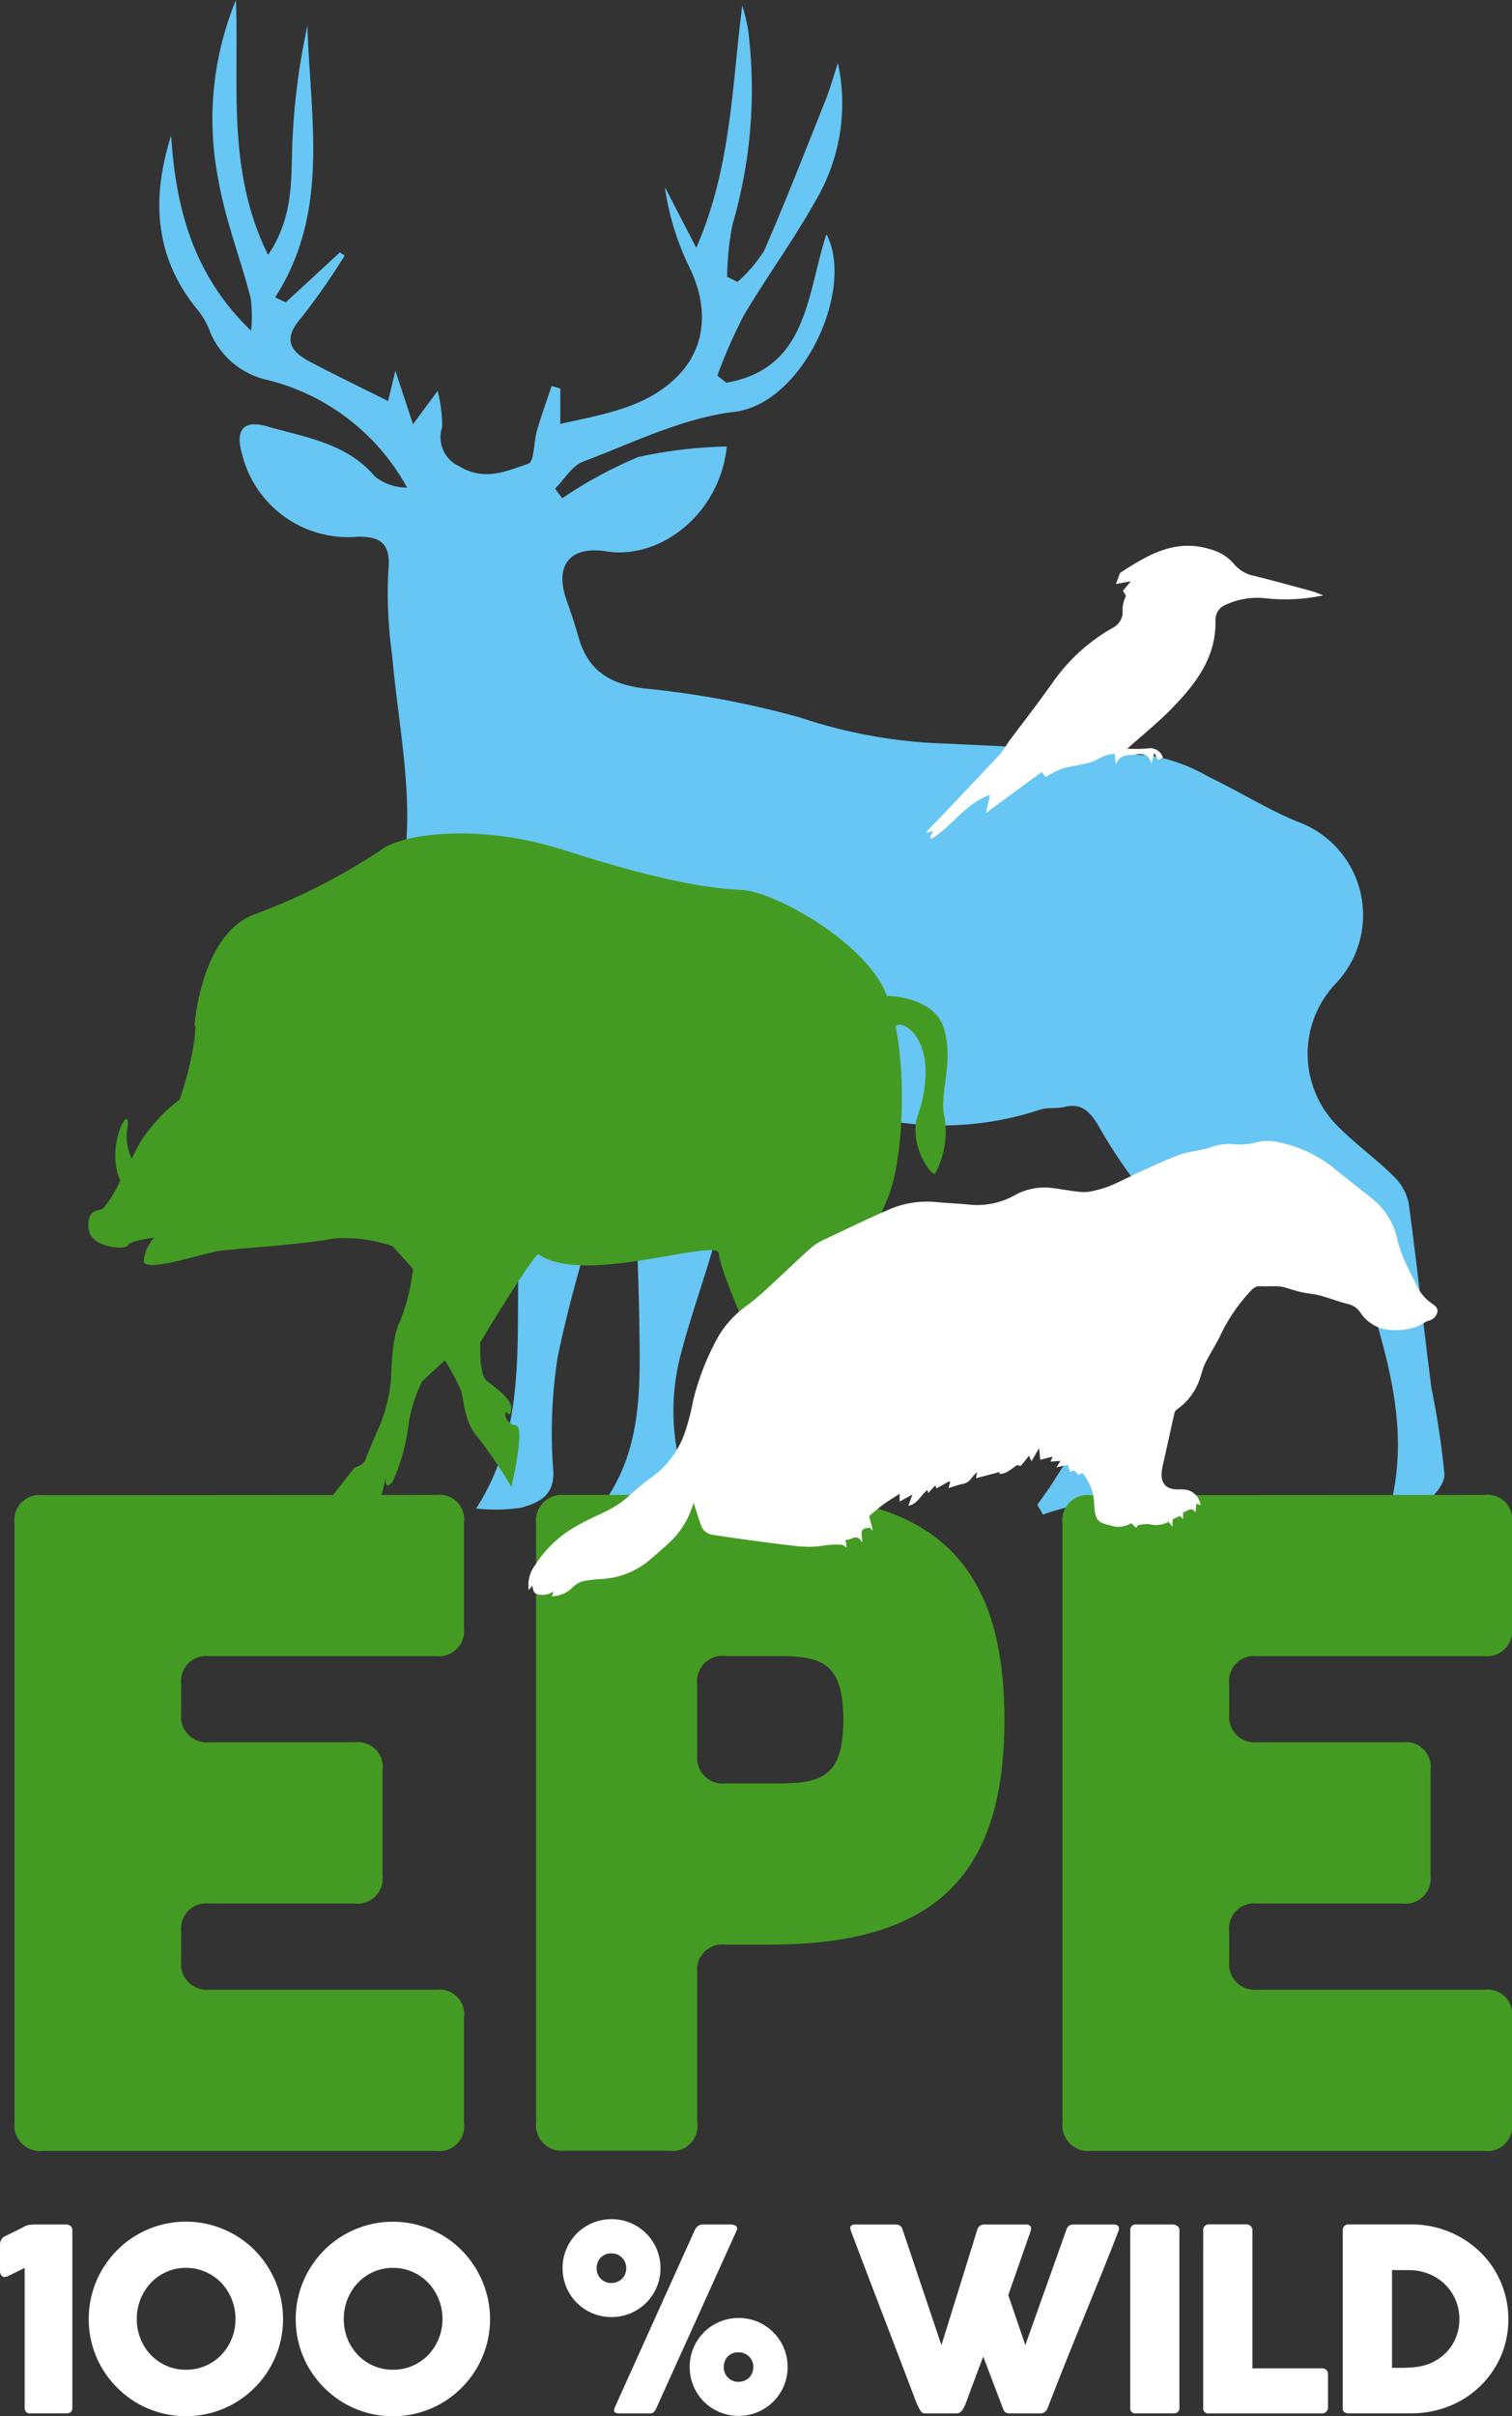
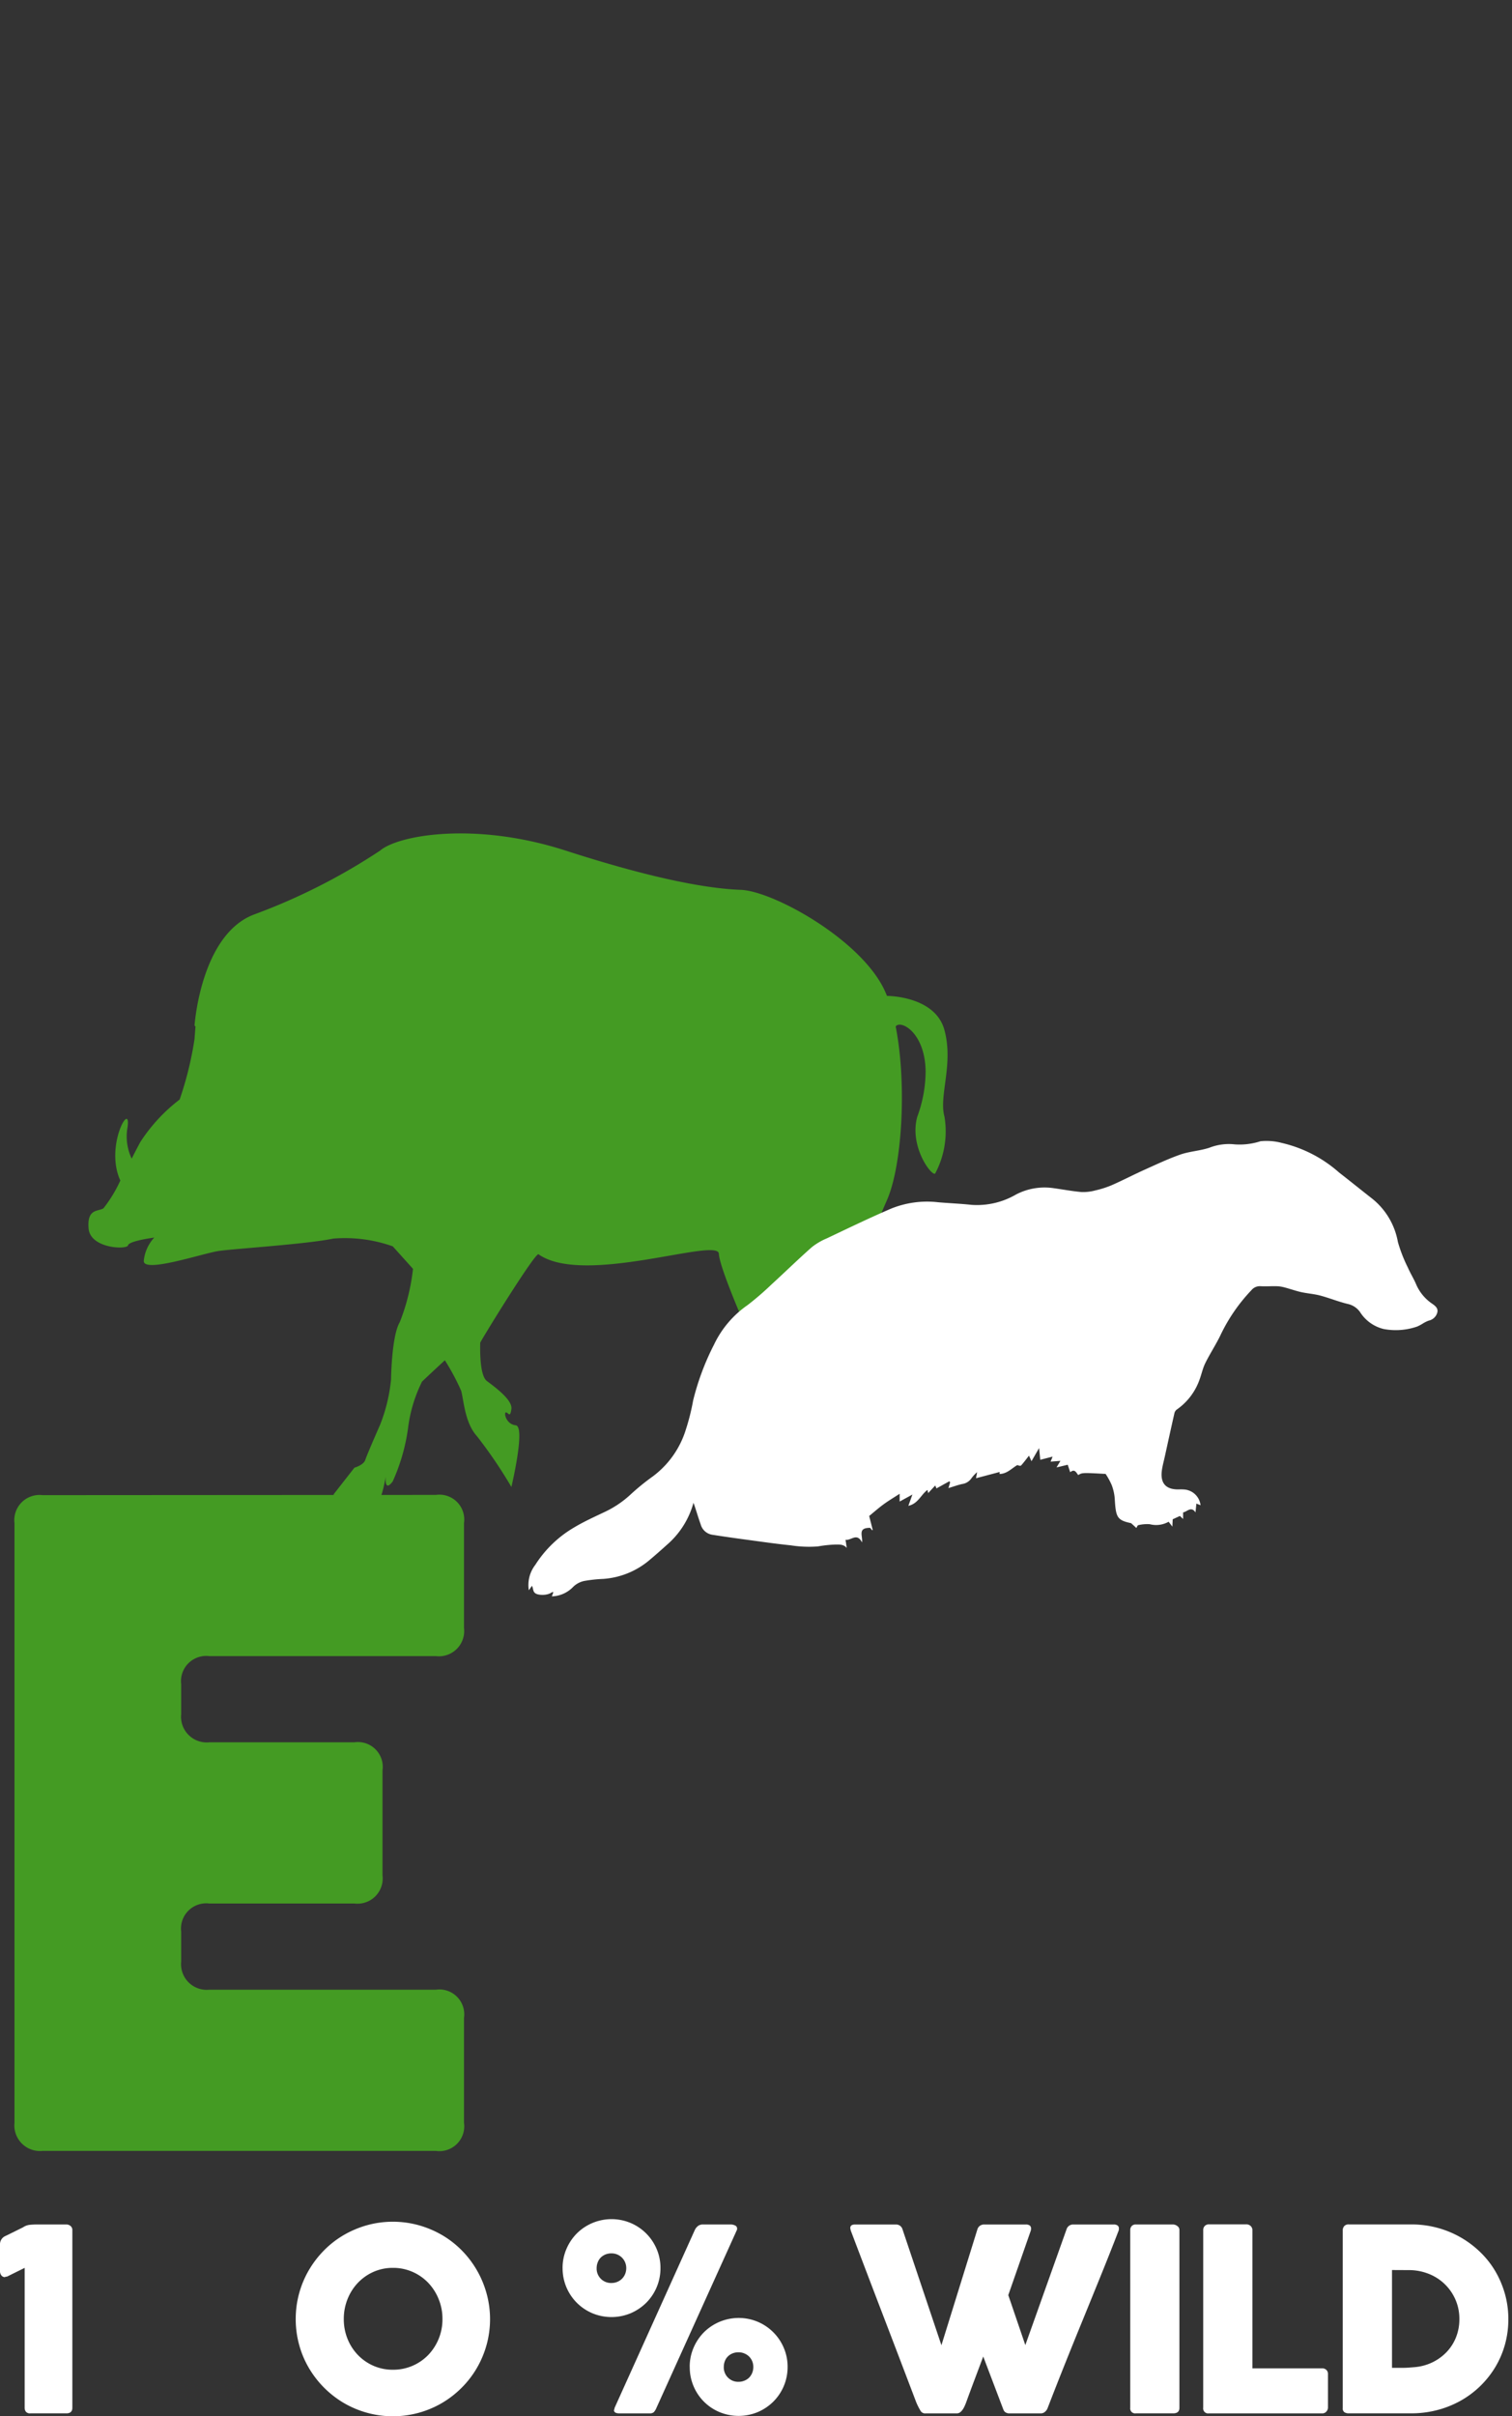
<svg xmlns="http://www.w3.org/2000/svg" width="99.405" height="158.78" viewBox="0 0 99.405 158.78">
  <rect x="0" y="0" width="99.405" height="158.78" fill="#333333" stroke="none" />
  <g id="Logo_header" data-name="Logo header" transform="translate(-181.1 -252.313)">
    <g id="Group_6" data-name="Group 6" transform="translate(181.1 252.313)">
      <g id="Group_5" data-name="Group 5">
-         <path id="Path_1" data-name="Path 1" d="M240.073,277.463c5.392-.928,5.285-5.853,6.582-9.758,1.892,3.578-1.524,11.133-6.056,11.674-3.4.405-6.661,2.032-9.929,3.264-.737.277-1.242,1.171-1.854,1.78l.467.636a28.28,28.28,0,0,1,4.995-2.711,30.265,30.265,0,0,1,5.826-.695c-.442,4.378-4.326,7.474-7.953,6.892-2.335-.374-3.387.921-2.592,3.174.286.809.56,1.625.793,2.451.624,2.213,2.051,3.1,4.305,3.382a59.747,59.747,0,0,1,10.292,1.922,33.382,33.382,0,0,0,8.52,1.659c4.883.221,9.769.452,14.638.859a11.323,11.323,0,0,1,3.664,1.364c1.964.933,3.819,2.116,5.824,2.942a6.529,6.529,0,0,1,2.569,10.624,6.7,6.7,0,0,0,.038,9.329c1.146,1.183,2.511,2.151,3.687,3.309a3.481,3.481,0,0,1,1.042,1.8c.555,4.049.972,8.116,1.5,12.17a54.823,54.823,0,0,1,.855,5.667c.016.734-.888,1.675-1.612,2.173-.488.336-1.4.064-1.981.064,1.3-4.925-.021-9.433-1.374-13.94-1.165-3.879-4.571-5.481-7.874-7.349a7.837,7.837,0,0,0,.776,1.536,2.606,2.606,0,0,1-.068,3.62c-3.67,4.61-7.244,9.248-9.8,14.647-.517,1.093-2.921,1.292-4.455,1.9l-.38-.645c.319-.455.656-.9.955-1.366,2.56-4.01,5.257-7.943,7.618-12.067,1.6-2.8,1.03-4.173-1.1-6.494a32.947,32.947,0,0,1-3.492-5.052c-.55-.887-1.094-1.439-2.209-1.165-.51.125-1.086.011-1.579.172a20.379,20.379,0,0,1-15.123-.906c-2.578-1.139-3.3-.627-4.2,2.164-.81,2.518-1.395,5.107-2.132,7.65-.7,2.41-1.554,4.777-2.183,7.2a14.593,14.593,0,0,0,.353,8.551c-1.847,1.752-1.847,1.752-5.573,1.4,2.746-3.664,2.552-7.864,2.5-12-.052-3.964-.294-7.927-.482-11.888a10.944,10.944,0,0,0-.533-1.856c-.51,1.727-.881,2.908-1.208,4.1-1.082,3.952-2.344,7.868-3.147,11.876A32.02,32.02,0,0,0,228.7,349c.066,1.682-1.037,2.082-2.144,2.4a11.7,11.7,0,0,1-2.93.048c3.444-5.371,2.551-11.253,2.822-16.924.151-3.149-.064-6.319-.165-9.478-.094-2.911-.751-5.495-3.051-7.678a13.184,13.184,0,0,1-4.15-10.54c.126-3.8-.648-7.63-.98-11.45a29.691,29.691,0,0,1-.253-5.524c.182-1.774-.438-2.3-2.037-2.267a7.177,7.177,0,0,1-7.574-5.43c-.465-1.562.064-2.279,1.643-1.823,2.512.726,5.221,1.084,7.1,3.3a3.32,3.32,0,0,0,2.1.718,14.409,14.409,0,0,0-9.124-7.057,5.3,5.3,0,0,1-3.814-3.156,5.311,5.311,0,0,0-.769-1.39c-2.87-3.439-3.143-7.317-1.8-11.527.3,4.757,1.457,9.184,5.254,12.821a8.848,8.848,0,0,0-.026-2.141c-.676-2.625-1.689-5.185-2.137-7.843a20.533,20.533,0,0,1,1.167-11.736c.221,5.516-.64,11.166,2.114,16.743,1.522-2.248,1.53-4.466,1.577-6.762a44.565,44.565,0,0,1,1.01-8.3c.173,6.042,1.512,12.206-2.121,17.849l.7.327,3.555-3.281.316.208a44.267,44.267,0,0,1-2.879,4.12c-1.242,1.426-.652,2.213.671,2.9,1.625.845,3.274,1.647,5.059,2.54.11-.449.249-1.02.483-1.982l1.159,3.507L221.094,278a9.7,9.7,0,0,1,.3,2.375,2.087,2.087,0,0,0,1.092,2.565c1.7,1.036,3.136.324,4.58-.157.384-.128.342-1.437.56-2.185.287-.982.638-1.945.961-2.916l.572.164v2.324c2.755-.621,5.46-1.024,7.511-2.939,2.126-1.983,2.278-4.763.93-7.449a17.59,17.59,0,0,1-1.57-5.185l2.067,4c2.309-5.287,2.337-10.608,3.023-15.928a14.028,14.028,0,0,1,.385,1.59,31.689,31.689,0,0,1-1.025,12.812,18.918,18.918,0,0,0-.354,3.431l.68.338a9.273,9.273,0,0,0,1.752-2.052c1.428-3.273,2.724-6.6,4.049-9.921.288-.721.491-1.475.8-2.417a12.5,12.5,0,0,1-1.184,8.55c-1.5,2.779-3.4,5.337-5.012,8.061A34.07,34.07,0,0,0,239.482,277Z" transform="translate(-192.322 -252.313)" fill="#67c6f3" />
        <g id="Group_1" data-name="Group 1" transform="translate(0.952 98.239)">
          <path id="Path_2" data-name="Path 2" d="M210.778,455.873a1.633,1.633,0,0,1,1.847,1.847v6.9a1.658,1.658,0,0,1-1.847,1.847h-14.9a1.658,1.658,0,0,0-1.847,1.847v1.97a1.685,1.685,0,0,0,1.847,1.847h9.543a1.632,1.632,0,0,1,1.847,1.847v6.9a1.657,1.657,0,0,1-1.847,1.847h-9.543a1.657,1.657,0,0,0-1.847,1.847v1.97a1.685,1.685,0,0,0,1.847,1.847h14.9a1.633,1.633,0,0,1,1.847,1.847v6.9a1.633,1.633,0,0,1-1.847,1.847H184.919a1.685,1.685,0,0,1-1.847-1.847v-39.4a1.657,1.657,0,0,1,1.847-1.847Z" transform="translate(-183.072 -455.873)" fill="#449b23" />
-           <path id="Path_3" data-name="Path 3" d="M269.529,455.873c10.959,0,15.393,4.679,15.393,14.776s-4.434,14.777-15.393,14.777h-2.955a1.658,1.658,0,0,0-1.847,1.847v9.851a1.633,1.633,0,0,1-1.847,1.847h-6.9a1.685,1.685,0,0,1-1.847-1.847V457.781a1.7,1.7,0,0,1,1.847-1.908Zm.369,18.963c2.955,0,4.433-.37,4.433-4.187s-1.478-4.187-4.433-4.187h-3.325a1.658,1.658,0,0,0-1.847,1.847v4.679a1.685,1.685,0,0,0,1.847,1.847Z" transform="translate(-219.84 -455.873)" fill="#449b23" />
-           <path id="Path_4" data-name="Path 4" d="M353.545,455.873a1.633,1.633,0,0,1,1.847,1.847v6.9a1.658,1.658,0,0,1-1.847,1.847h-14.9a1.658,1.658,0,0,0-1.847,1.847v1.97a1.685,1.685,0,0,0,1.847,1.847h9.543a1.632,1.632,0,0,1,1.847,1.847v6.9a1.658,1.658,0,0,1-1.847,1.847h-9.543a1.657,1.657,0,0,0-1.847,1.847v1.97a1.685,1.685,0,0,0,1.847,1.847h14.9a1.633,1.633,0,0,1,1.847,1.847v6.9a1.633,1.633,0,0,1-1.847,1.847H327.686a1.685,1.685,0,0,1-1.847-1.847v-39.4a1.657,1.657,0,0,1,1.847-1.847Z" transform="translate(-256.939 -455.873)" fill="#449b23" />
        </g>
        <g id="Group_2" data-name="Group 2" transform="translate(0 145.833)">
          <path id="Path_5" data-name="Path 5" d="M181.1,556.491a.592.592,0,0,1,.368-.518l1.137-.56a1.009,1.009,0,0,1,.426-.167,4.725,4.725,0,0,1,.535-.025h1.889a.421.421,0,0,1,.284.1.334.334,0,0,1,.117.267v11.678q0,.367-.393.367h-2.374a.331.331,0,0,1-.289-.112.41.41,0,0,1-.079-.238v-9.211l-1.145.568a.173.173,0,0,1-.083.012.053.053,0,0,0-.058.029.29.29,0,0,1-.247-.117.445.445,0,0,1-.088-.276Z" transform="translate(-181.1 -554.87)" fill="#fff" />
-           <path id="Path_6" data-name="Path 6" d="M193.189,561.251a6.356,6.356,0,0,1,.226-1.7,6.29,6.29,0,0,1,.643-1.53,6.536,6.536,0,0,1,1-1.3,6.228,6.228,0,0,1,1.291-1,6.574,6.574,0,0,1,1.525-.644,6.384,6.384,0,0,1,3.4,0,6.545,6.545,0,0,1,1.529.644,6.243,6.243,0,0,1,1.292,1,6.443,6.443,0,0,1,.995,1.3,6.546,6.546,0,0,1,.643,1.53,6.4,6.4,0,0,1,0,3.4,6.482,6.482,0,0,1-.643,1.521,6.363,6.363,0,0,1-.995,1.287,6.437,6.437,0,0,1-1.292,1,6.4,6.4,0,0,1-6.452,0,6.486,6.486,0,0,1-2.29-2.287,6.23,6.23,0,0,1-.643-1.521A6.341,6.341,0,0,1,193.189,561.251Zm3.16-.008a3.433,3.433,0,0,0,.247,1.308,3.293,3.293,0,0,0,.681,1.057,3.187,3.187,0,0,0,1.024.711,3.151,3.151,0,0,0,1.283.259,3.195,3.195,0,0,0,2.316-.97,3.38,3.38,0,0,0,.936-2.365,3.422,3.422,0,0,0-.251-1.308,3.383,3.383,0,0,0-.685-1.07,3.183,3.183,0,0,0-2.316-.982,3.114,3.114,0,0,0-1.283.263,3.211,3.211,0,0,0-1.024.719,3.323,3.323,0,0,0-.681,1.07A3.475,3.475,0,0,0,196.349,561.242Z" transform="translate(-187.355 -554.681)" fill="#fff" />
          <path id="Path_7" data-name="Path 7" d="M221.385,561.251a6.362,6.362,0,0,1,.869-3.226,6.573,6.573,0,0,1,1-1.3,6.255,6.255,0,0,1,1.291-1,6.578,6.578,0,0,1,1.526-.644,6.382,6.382,0,0,1,3.4,0,6.558,6.558,0,0,1,1.53.644,6.255,6.255,0,0,1,1.291,1,6.443,6.443,0,0,1,.995,1.3,6.526,6.526,0,0,1,.643,1.53,6.383,6.383,0,0,1,0,3.4,6.462,6.462,0,0,1-.643,1.521,6.362,6.362,0,0,1-.995,1.287,6.45,6.45,0,0,1-1.291,1,6.4,6.4,0,0,1-6.453,0,6.486,6.486,0,0,1-2.29-2.287,6.249,6.249,0,0,1-.643-1.521A6.342,6.342,0,0,1,221.385,561.251Zm3.16-.008a3.434,3.434,0,0,0,.247,1.308,3.3,3.3,0,0,0,.681,1.057,3.188,3.188,0,0,0,1.024.711,3.152,3.152,0,0,0,1.283.259,3.2,3.2,0,0,0,2.316-.97,3.383,3.383,0,0,0,.936-2.365,3.422,3.422,0,0,0-.251-1.308,3.382,3.382,0,0,0-.685-1.07,3.185,3.185,0,0,0-1.033-.719,3.151,3.151,0,0,0-1.283-.263,3.114,3.114,0,0,0-1.283.263,3.211,3.211,0,0,0-1.024.719,3.33,3.33,0,0,0-.681,1.07A3.475,3.475,0,0,0,224.545,561.242Z" transform="translate(-201.943 -554.681)" fill="#fff" />
          <path id="Path_8" data-name="Path 8" d="M257.739,557.711a3.141,3.141,0,0,1,.251-1.253,3.274,3.274,0,0,1,.685-1.025,3.245,3.245,0,0,1,3.536-.689,3.219,3.219,0,0,1,1.714,1.714,3.149,3.149,0,0,1,.25,1.253,3.2,3.2,0,0,1-.94,2.282,3.278,3.278,0,0,1-1.024.685,3.273,3.273,0,0,1-2.511,0,3.2,3.2,0,0,1-1.96-2.968Zm2.24,0a.944.944,0,0,0,.978.978.973.973,0,0,0,.38-.075.933.933,0,0,0,.514-.514,1,1,0,0,0,.075-.389.962.962,0,0,0-.97-.969,1.029,1.029,0,0,0-.393.071.947.947,0,0,0-.309.2.877.877,0,0,0-.2.309A1.053,1.053,0,0,0,259.979,557.711Zm6.452-2.5a.715.715,0,0,1,.2-.259.51.51,0,0,1,.338-.108h1.814a.641.641,0,0,1,.3.067.209.209,0,0,1,.13.193c0,.061-.006.1-.017.108l-5.283,11.678a.935.935,0,0,1-.176.288.377.377,0,0,1-.267.079h-2c-.235,0-.351-.072-.351-.217l.017-.033.025-.117Zm-.334,8.994a3.143,3.143,0,0,1,.251-1.254,3.27,3.27,0,0,1,.685-1.024,3.244,3.244,0,0,1,3.536-.689,3.217,3.217,0,0,1,1.713,1.713,3.143,3.143,0,0,1,.251,1.254,3.2,3.2,0,0,1-.94,2.282,3.286,3.286,0,0,1-1.024.686,3.274,3.274,0,0,1-2.512,0,3.17,3.17,0,0,1-1.709-1.709A3.176,3.176,0,0,1,266.1,564.206Zm2.24,0a.945.945,0,0,0,.978.978.974.974,0,0,0,.38-.076.944.944,0,0,0,.309-.2.956.956,0,0,0,.2-.309,1,1,0,0,0,.075-.389.96.96,0,0,0-.28-.69.946.946,0,0,0-.309-.2.966.966,0,0,0-.38-.076,1.039,1.039,0,0,0-.393.071.939.939,0,0,0-.309.2.864.864,0,0,0-.2.309A1.036,1.036,0,0,0,268.338,564.206Z" transform="translate(-220.753 -554.493)" fill="#fff" />
          <path id="Path_9" data-name="Path 9" d="M301.547,567.458c-.056-.095-.109-.192-.159-.292s-.095-.2-.134-.3q-1.079-2.841-2.149-5.633t-2.148-5.634a.207.207,0,0,0-.013-.075.191.191,0,0,1-.012-.067q0-.234.309-.234h2.691a.433.433,0,0,1,.435.318l2.558,7.615,2.365-7.615a.449.449,0,0,1,.46-.318h2.717a.407.407,0,0,1,.271.071.239.239,0,0,1,.079.188.35.35,0,0,1-.008.092v.025l-1.488,4.263,1.12,3.285,2.709-7.606a.448.448,0,0,1,.459-.318h2.634a.407.407,0,0,1,.271.071.239.239,0,0,1,.079.188.346.346,0,0,1-.008.092v.025q-.568,1.471-1.162,2.934t-1.191,2.926q-.6,1.462-1.187,2.929t-1.15,2.929a.582.582,0,0,1-.151.205.4.4,0,0,1-.284.112h-2.048a.464.464,0,0,1-.28-.071.391.391,0,0,1-.138-.188l-1.32-3.477q-.285.761-.56,1.492t-.552,1.492q-.042.117-.1.247a1.417,1.417,0,0,1-.13.242.785.785,0,0,1-.171.188.347.347,0,0,1-.221.075H301.9A.349.349,0,0,1,301.547,567.458Z" transform="translate(-241.032 -554.87)" fill="#fff" />
          <path id="Path_10" data-name="Path 10" d="M335.069,555.588a.389.389,0,0,1,.092-.259.342.342,0,0,1,.276-.108h2.457a.468.468,0,0,1,.267.1.311.311,0,0,1,.142.267v11.678q0,.367-.409.367h-2.457a.325.325,0,0,1-.368-.367Z" transform="translate(-260.763 -554.87)" fill="#fff" />
          <path id="Path_11" data-name="Path 11" d="M345.012,555.571a.37.37,0,0,1,.1-.259.355.355,0,0,1,.276-.109h2.474a.388.388,0,0,1,.259.1.361.361,0,0,1,.125.268v9.094h4.6a.37.37,0,0,1,.259.1.357.357,0,0,1,.109.276v2.2a.4.4,0,0,1-.1.259.354.354,0,0,1-.272.125h-7.464a.325.325,0,0,1-.367-.367Z" transform="translate(-265.908 -554.86)" fill="#fff" />
          <path id="Path_12" data-name="Path 12" d="M374.911,561.43a6.143,6.143,0,0,1-.226,1.685,6.012,6.012,0,0,1-.643,1.488,6.193,6.193,0,0,1-2.286,2.2,6.486,6.486,0,0,1-1.526.606,6.722,6.722,0,0,1-1.7.213h-4.121a.528.528,0,0,1-.267-.067.3.3,0,0,1-.117-.284V555.6a.413.413,0,0,1,.1-.284.363.363,0,0,1,.288-.109h4.121a6.544,6.544,0,0,1,1.693.217,6.427,6.427,0,0,1,2.813,1.58,5.934,5.934,0,0,1,1,1.254,6.307,6.307,0,0,1,.643,1.5A6.082,6.082,0,0,1,374.911,561.43Zm-7.648-3.226v6.428h.7q.193,0,.376-.013c.123-.009.245-.018.368-.029a3.357,3.357,0,0,0,1.17-.3,3.248,3.248,0,0,0,.949-.669,3,3,0,0,0,.636-.974,3.188,3.188,0,0,0,.23-1.221,3.129,3.129,0,0,0-.264-1.291,3.171,3.171,0,0,0-1.772-1.688,3.5,3.5,0,0,0-1.291-.238Z" transform="translate(-275.747 -554.86)" fill="#fff" />
        </g>
        <g id="Group_4" data-name="Group 4" transform="translate(5.814 54.77)">
          <g id="Group_3" data-name="Group 3">
            <path id="Path_13" data-name="Path 13" d="M249.423,378.722c-.613-2.259-3.777-2.242-3.777-2.242h0a6.332,6.332,0,0,0-.29-.632c-1.727-3.242-7.252-6.264-9.324-6.339s-5.581-.663-11.51-2.579-10.993-1.03-12.2,0a40.072,40.072,0,0,1-8.289,4.2c-3.51,1.329-3.911,7.294-3.911,7.294l.063.073c-.02.22-.041.487-.063.81a22.593,22.593,0,0,1-.979,3.982,11.089,11.089,0,0,0-2.59,2.8c-.166.309-.359.682-.564,1.083a3.406,3.406,0,0,1-.274-2.053c.265-1.824-1.521,1.206-.472,3.493a8.995,8.995,0,0,1-1.107,1.824c-.346.223-1.094,0-.979,1.329s2.532,1.4,2.591,1.106,1.725-.51,1.725-.51a2.633,2.633,0,0,0-.689,1.54c0,.814,3.912-.515,4.946-.663s5.757-.443,7.512-.811a9.4,9.4,0,0,1,3.913.51l1.329,1.479a13.511,13.511,0,0,1-.868,3.5c-.546.922-.574,3.76-.574,3.76a10.914,10.914,0,0,1-.72,2.983c-.43.978-.864,1.989-.979,2.323s-.709.5-.709.5l-1.392,1.782s.72.109.72.591,1.753.292,2.129,0,.6-1.807.6-1.807-.115,1.108.461.334a12.647,12.647,0,0,0,1.007-3.5,9.453,9.453,0,0,1,.92-3.058c.9-.852,1.5-1.4,1.5-1.4a15.311,15.311,0,0,1,1.066,1.989c.171.554.228,2.1,1.035,2.989a30.274,30.274,0,0,1,2.273,3.347s.948-3.977.285-4.052-.8-.883-.631-.846.261.37.346-.223-1.066-1.431-1.611-1.841c-.479-.354-.45-2.094-.437-2.521.322-.608,3.628-5.949,3.832-5.807,2.988,2.108,11.8-1.142,11.856-.036s2.388,6.228,2.562,6.709a4.114,4.114,0,0,1,.2,1.766c-.056.738-1.755,3.721-1.842,4.128a19.482,19.482,0,0,1-2.156,2.579s.089.468.344.443,2.589-.591,2.617-.922.463-1.4.548-1,.576-.072.779-.256,2.329-5.489,2.79-6.372,0-1.292,0-1.292-.52-2.281-.059-2.136,2.849,3.685,3.051,4.348a12.894,12.894,0,0,1-.087,3.389,11.308,11.308,0,0,1-1.294,2.654c-.72,1.03-1.111,1.874-.944,1.869l.511-.025s-.28.315.294.24,2.3-.905,2.125-1.273a1.114,1.114,0,0,1,.631-1.253,2.172,2.172,0,0,0,.866-2.211c-.346-.663.056-4.348.346-5.526a2.238,2.238,0,0,0-.4-2.284c-.208-.2-1.672-2.582-1.672-2.582s.578-1.621,1.842-4.518c1-2.275,1.316-7.64.572-11.411.316-.454,1.927.379,1.969,2.93a8.668,8.668,0,0,1-.548,3c-.546,1.949.944,3.93,1.175,3.735a5.883,5.883,0,0,0,.613-3.735C249.041,383.045,250.036,380.984,249.423,378.722Z" transform="translate(-193.146 -365.802)" fill="#449b23" />
          </g>
        </g>
-         <path id="Path_14" data-name="Path 14" d="M289.225,429.624c-.144-.167-.226-.43-.531-.19l-.163-.488-.736.175.257-.431-.646.05.131-.329-.811.209c-.019-.2-.043-.437-.077-.771l-.5.864-.165-.365c-.173.22-.334.44-.515.642-.039.043-.154.017-.249-.025-.371.212-.672.576-1.172.587l.007-.131-1.552.41.07-.4a2.787,2.787,0,0,0-.357.381.882.882,0,0,1-.627.4c-.3.068-.585.172-.9.268l.112-.382-.055-.066-.844.468-.081-.191-.463.5-.048-.211c-.43.317-.62.91-1.256,1.046l.267-.741-.839.461v-.511c-.372.242-.724.45-1.053.69s-.643.519-.95.77c.084.332.159.625.233.919l-.046.015-.118-.153c-.863-.019-.472.54-.541.955-.336-.663-.71-.114-1.082-.17l.078.532c-.227-.258-.5-.218-.78-.22a8.17,8.17,0,0,0-1.116.122,7.714,7.714,0,0,1-1.779-.071c-.978-.1-1.952-.241-2.927-.373-.752-.1-1.5-.208-2.255-.326a.939.939,0,0,1-.745-.678c-.141-.391-.259-.79-.389-1.185-.022-.069-.05-.136-.085-.233a5.607,5.607,0,0,1-1.779,2.789q-.557.506-1.133.991a5.273,5.273,0,0,1-3.01,1.22,9.388,9.388,0,0,0-1.243.132,1.469,1.469,0,0,0-.746.393,2.015,2.015,0,0,1-1.4.622l.1-.273c-.032,0-.063-.014-.083,0a1.278,1.278,0,0,1-.228.115,1.371,1.371,0,0,1-.684.033c-.4-.09-.293-.353-.413-.568l-.206.293a2.164,2.164,0,0,1,.426-1.67,7.5,7.5,0,0,1,2.515-2.436c.674-.407,1.4-.732,2.112-1.071a6.67,6.67,0,0,0,1.636-1.116,15.069,15.069,0,0,1,1.442-1.175,6.048,6.048,0,0,0,2.182-3.06,14.582,14.582,0,0,0,.491-1.951,16.863,16.863,0,0,1,1.379-3.68,6.6,6.6,0,0,1,2.2-2.582,19.228,19.228,0,0,0,1.556-1.341c.891-.815,1.756-1.66,2.661-2.46a4.162,4.162,0,0,1,.99-.583c1.4-.663,2.8-1.341,4.22-1.952a6.3,6.3,0,0,1,3.084-.423c.736.066,1.476.092,2.21.172a5.1,5.1,0,0,0,2.925-.679,4.053,4.053,0,0,1,2.454-.42c.613.084,1.223.2,1.839.256a3.025,3.025,0,0,0,.932-.108,6.278,6.278,0,0,0,1.092-.352c.721-.318,1.42-.683,2.138-1.006.779-.35,1.555-.718,2.361-1,.611-.21,1.284-.241,1.9-.446a3.52,3.52,0,0,1,1.668-.219,4.467,4.467,0,0,0,1.691-.206,3.916,3.916,0,0,1,1.414.115,8.575,8.575,0,0,1,3.749,1.938c.736.57,1.459,1.158,2.193,1.731a4.7,4.7,0,0,1,1.676,2.836A9.721,9.721,0,0,0,310.9,416c.165.381.393.736.551,1.12a2.937,2.937,0,0,0,1.062,1.257c.2.143.39.3.312.576a.742.742,0,0,1-.559.521,1.971,1.971,0,0,0-.359.174,3.1,3.1,0,0,1-.393.212,4.3,4.3,0,0,1-2.216.164,2.549,2.549,0,0,1-1.552-1.118,1.336,1.336,0,0,0-.8-.527c-.611-.145-1.2-.388-1.806-.55-.41-.11-.842-.136-1.258-.228-.373-.084-.736-.215-1.106-.312a2.245,2.245,0,0,0-.5-.076c-.351-.01-.7.021-1.053,0a.716.716,0,0,0-.612.258,11.311,11.311,0,0,0-2.056,3c-.3.612-.68,1.189-.981,1.8-.176.36-.254.767-.4,1.145a4.016,4.016,0,0,1-1.491,1.915.452.452,0,0,0-.144.259c-.215.945-.421,1.893-.63,2.841-.064.292-.146.582-.187.877-.119.86.267,1.281,1.128,1.258a3.293,3.293,0,0,1,.384.009,1.171,1.171,0,0,1,1.03,1.029l-.274-.105c-.019.192-.037.364-.058.578-.287-.427-.536-.05-.815,0v.434l-.21-.2-.474.219c-.005.126-.012.269-.021.481l-.247-.32a1.667,1.667,0,0,1-1.237.162,2.483,2.483,0,0,0-.759.063c-.049.008-.082.117-.125.184l-.343-.314a1.58,1.58,0,0,1-1.367.144c-.938-.2-1.006-.392-1.079-1.62a3.166,3.166,0,0,0-.2-.888,4.726,4.726,0,0,0-.4-.731C289.526,429.467,289.473,429.46,289.225,429.624Z" transform="translate(-218.335 -332.688)" fill="#fff" />
-         <path id="Path_15" data-name="Path 15" d="M307.34,345.408c.473-.492.949-.983,1.419-1.478,1.147-1.209,2.3-2.415,3.431-3.637a9.129,9.129,0,0,0,.539-.79c.563-.753,1.138-1.5,1.7-2.248.383-.512.754-1.032,1.132-1.548a12,12,0,0,1,4.064-3.715,1.2,1.2,0,0,0,.6-.9,2.038,2.038,0,0,1,.2-1.126c.031-.075-.1-.214-.181-.384l.519-.621-.982.183.272-.732c1.74-1.123,3.588-2.29,5.924-1.553a3.018,3.018,0,0,1,1.56.96,2.289,2.289,0,0,0,1.314.784c1.289.316,2.567.673,3.848,1.02.205.056.4.149.712.266a12.024,12.024,0,0,1-3.941.174,5,5,0,0,0-2.453.434,1.064,1.064,0,0,0-.689,1.039c.049,2.5-1.37,4.257-2.983,5.894-.867.879-1.836,1.658-2.816,2.533a10.54,10.54,0,0,0,1.32-.011.877.877,0,0,1,1.023.6l-.315.154-.253-.454c-.082.3-.135.5-.189.693-.153-.619-.594-.679-1.07-.6s-1.059-.023-1.266.676l-.069-.727a3.377,3.377,0,0,0-.619.12c-.343.132-.654.356-1,.453-.605.167-1.24.229-1.841.407a6.549,6.549,0,0,0-1.088.558l-.256-.339-3.665,2.695c.1-.46.177-.795.264-1.189-1.622.557-2.488,2.061-3.84,2.883l-.105-.106.217-.419-.438.151Z" transform="translate(-246.416 -290.763)" fill="#fff" />
+         <path id="Path_14" data-name="Path 14" d="M289.225,429.624c-.144-.167-.226-.43-.531-.19l-.163-.488-.736.175.257-.431-.646.05.131-.329-.811.209c-.019-.2-.043-.437-.077-.771l-.5.864-.165-.365c-.173.22-.334.44-.515.642-.039.043-.154.017-.249-.025-.371.212-.672.576-1.172.587l.007-.131-1.552.41.07-.4a2.787,2.787,0,0,0-.357.381.882.882,0,0,1-.627.4c-.3.068-.585.172-.9.268l.112-.382-.055-.066-.844.468-.081-.191-.463.5-.048-.211c-.43.317-.62.91-1.256,1.046l.267-.741-.839.461v-.511c-.372.242-.724.45-1.053.69s-.643.519-.95.77c.084.332.159.625.233.919l-.046.015-.118-.153c-.863-.019-.472.54-.541.955-.336-.663-.71-.114-1.082-.17l.078.532c-.227-.258-.5-.218-.78-.22a8.17,8.17,0,0,0-1.116.122,7.714,7.714,0,0,1-1.779-.071c-.978-.1-1.952-.241-2.927-.373-.752-.1-1.5-.208-2.255-.326a.939.939,0,0,1-.745-.678c-.141-.391-.259-.79-.389-1.185-.022-.069-.05-.136-.085-.233a5.607,5.607,0,0,1-1.779,2.789q-.557.506-1.133.991a5.273,5.273,0,0,1-3.01,1.22,9.388,9.388,0,0,0-1.243.132,1.469,1.469,0,0,0-.746.393,2.015,2.015,0,0,1-1.4.622l.1-.273c-.032,0-.063-.014-.083,0a1.278,1.278,0,0,1-.228.115,1.371,1.371,0,0,1-.684.033c-.4-.09-.293-.353-.413-.568l-.206.293a2.164,2.164,0,0,1,.426-1.67,7.5,7.5,0,0,1,2.515-2.436c.674-.407,1.4-.732,2.112-1.071a6.67,6.67,0,0,0,1.636-1.116,15.069,15.069,0,0,1,1.442-1.175,6.048,6.048,0,0,0,2.182-3.06,14.582,14.582,0,0,0,.491-1.951,16.863,16.863,0,0,1,1.379-3.68,6.6,6.6,0,0,1,2.2-2.582,19.228,19.228,0,0,0,1.556-1.341c.891-.815,1.756-1.66,2.661-2.46a4.162,4.162,0,0,1,.99-.583c1.4-.663,2.8-1.341,4.22-1.952a6.3,6.3,0,0,1,3.084-.423c.736.066,1.476.092,2.21.172a5.1,5.1,0,0,0,2.925-.679,4.053,4.053,0,0,1,2.454-.42c.613.084,1.223.2,1.839.256a3.025,3.025,0,0,0,.932-.108,6.278,6.278,0,0,0,1.092-.352c.721-.318,1.42-.683,2.138-1.006.779-.35,1.555-.718,2.361-1,.611-.21,1.284-.241,1.9-.446a3.52,3.52,0,0,1,1.668-.219,4.467,4.467,0,0,0,1.691-.206,3.916,3.916,0,0,1,1.414.115,8.575,8.575,0,0,1,3.749,1.938c.736.57,1.459,1.158,2.193,1.731a4.7,4.7,0,0,1,1.676,2.836A9.721,9.721,0,0,0,310.9,416c.165.381.393.736.551,1.12a2.937,2.937,0,0,0,1.062,1.257c.2.143.39.3.312.576a.742.742,0,0,1-.559.521,1.971,1.971,0,0,0-.359.174,3.1,3.1,0,0,1-.393.212,4.3,4.3,0,0,1-2.216.164,2.549,2.549,0,0,1-1.552-1.118,1.336,1.336,0,0,0-.8-.527c-.611-.145-1.2-.388-1.806-.55-.41-.11-.842-.136-1.258-.228-.373-.084-.736-.215-1.106-.312a2.245,2.245,0,0,0-.5-.076c-.351-.01-.7.021-1.053,0a.716.716,0,0,0-.612.258,11.311,11.311,0,0,0-2.056,3c-.3.612-.68,1.189-.981,1.8-.176.36-.254.767-.4,1.145a4.016,4.016,0,0,1-1.491,1.915.452.452,0,0,0-.144.259c-.215.945-.421,1.893-.63,2.841-.064.292-.146.582-.187.877-.119.86.267,1.281,1.128,1.258a3.293,3.293,0,0,1,.384.009,1.171,1.171,0,0,1,1.03,1.029l-.274-.105c-.019.192-.037.364-.058.578-.287-.427-.536-.05-.815,0v.434l-.21-.2-.474.219c-.005.126-.012.269-.021.481l-.247-.32a1.667,1.667,0,0,1-1.237.162,2.483,2.483,0,0,0-.759.063c-.049.008-.082.117-.125.184l-.343-.314c-.938-.2-1.006-.392-1.079-1.62a3.166,3.166,0,0,0-.2-.888,4.726,4.726,0,0,0-.4-.731C289.526,429.467,289.473,429.46,289.225,429.624Z" transform="translate(-218.335 -332.688)" fill="#fff" />
      </g>
    </g>
  </g>
</svg>